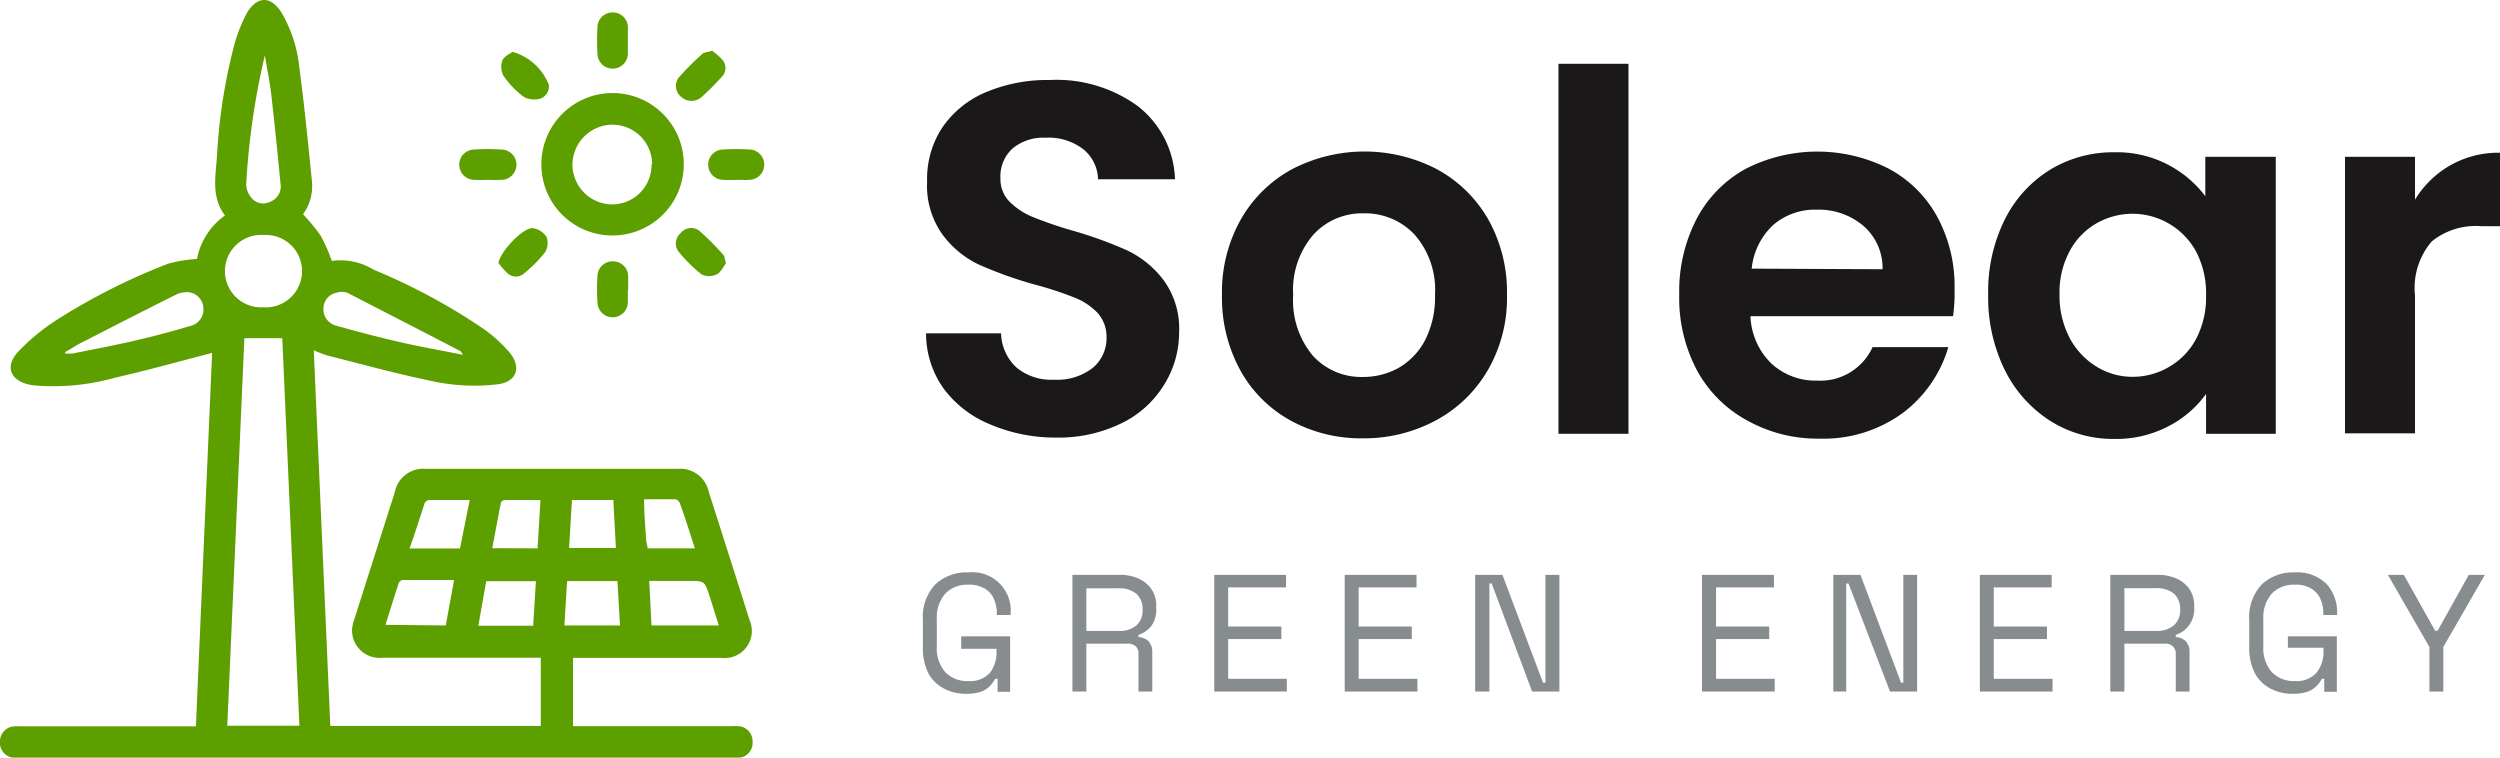
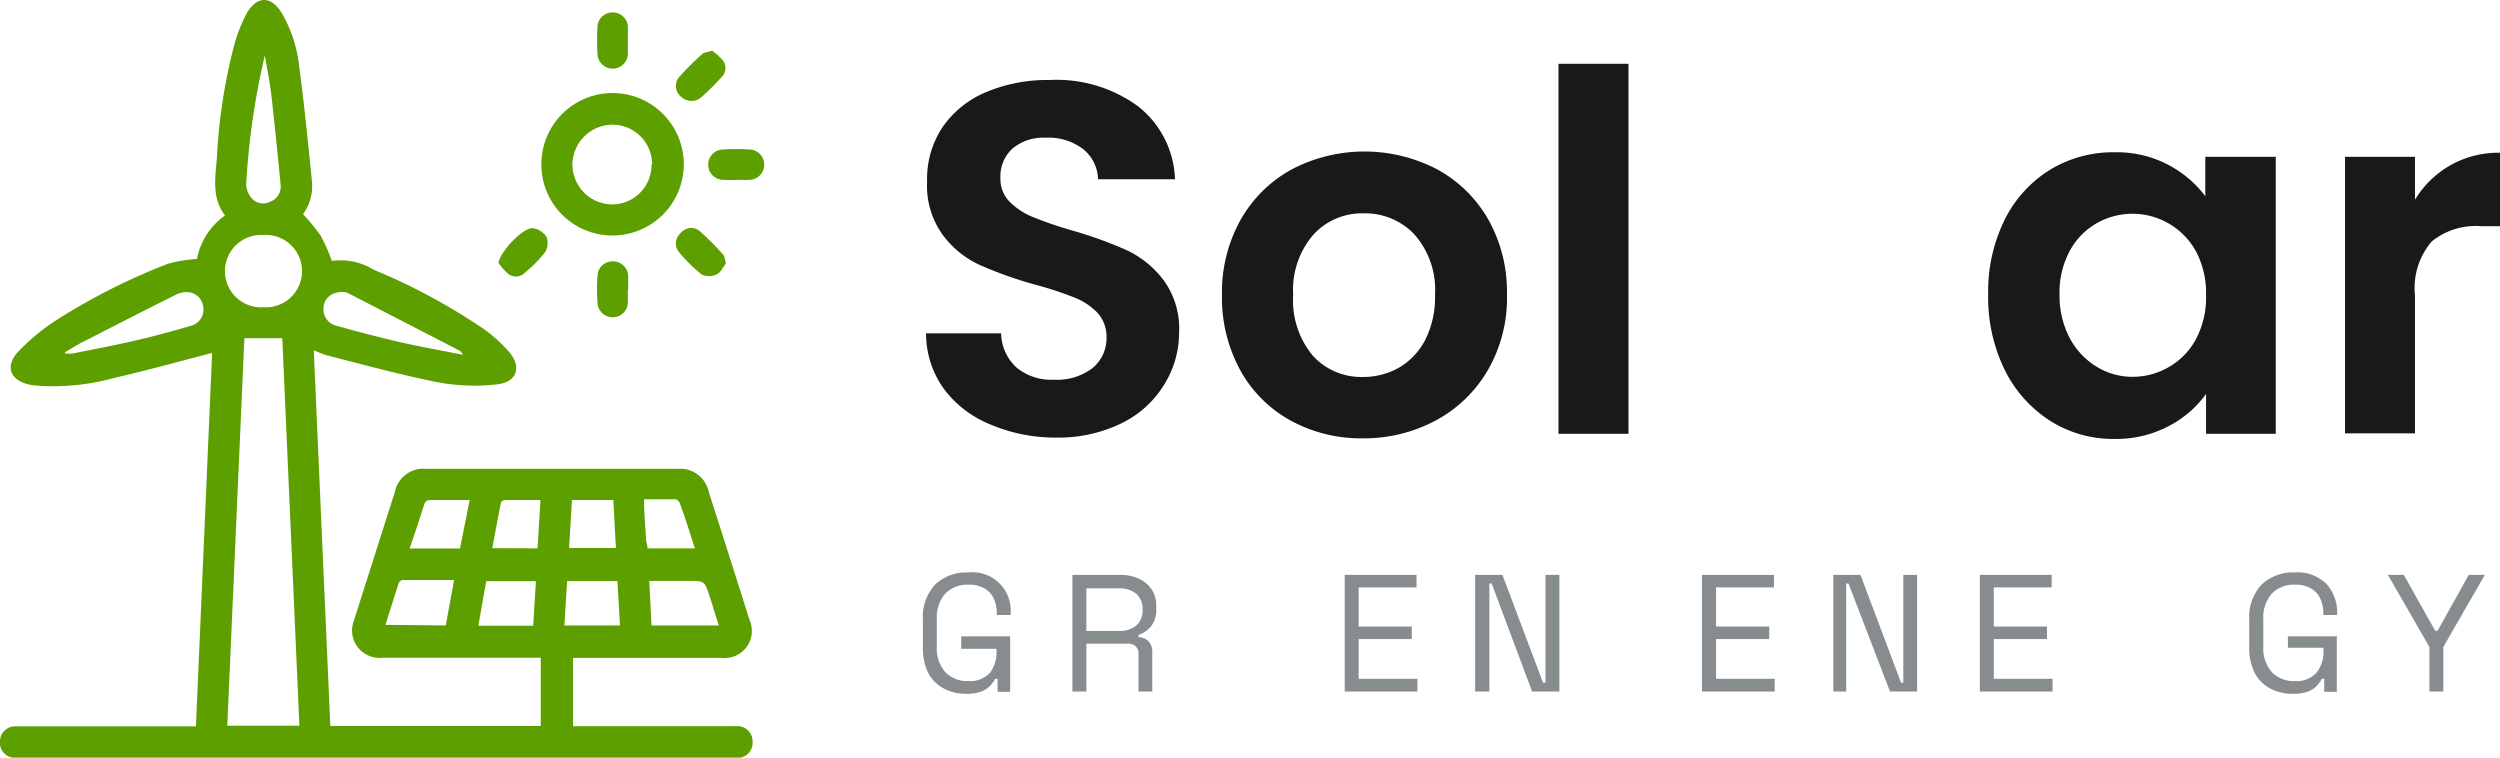
<svg xmlns="http://www.w3.org/2000/svg" width="165" height="50" viewBox="0 0 165 50">
  <defs>
    <style>.a{fill:#5e9f00;}.b{fill:#1a1819;}.c{fill:#878c8f;}</style>
  </defs>
  <path class="a" d="M37.82,43.41v4.52H48.26a4.69,4.69,0,0,1,.53,0,1,1,0,0,1,.88,1A1,1,0,0,1,48.9,50a3.28,3.28,0,0,1-.63,0H1.38A2.83,2.83,0,0,1,.8,50,1,1,0,0,1,0,48.88a1,1,0,0,1,.91-.94,4.51,4.51,0,0,1,.52,0h11.5L14,23.29c-2.15.56-4.27,1.15-6.41,1.64a15.08,15.08,0,0,1-5.31.51L2,25.4c-1.32-.27-1.71-1.2-.8-2.19a13.88,13.88,0,0,1,2.58-2.12,41.61,41.61,0,0,1,7.3-3.68A9.23,9.23,0,0,1,13,17.09a4.57,4.57,0,0,1,1.85-2.87c-.92-1.21-.62-2.57-.53-3.91a36.78,36.78,0,0,1,1.09-7.15A10.22,10.22,0,0,1,16.31.83C17-.29,17.9-.27,18.59.85a8.89,8.89,0,0,1,1.16,3.57c.34,2.51.58,5,.84,7.56A3.16,3.16,0,0,1,20,14.14a12.76,12.76,0,0,1,1.17,1.42,11.53,11.53,0,0,1,.73,1.66,4.17,4.17,0,0,1,2.76.58,40.41,40.41,0,0,1,7.16,3.84,9.4,9.4,0,0,1,1.79,1.6c.85,1,.49,2-.82,2.13A13.15,13.15,0,0,1,29,25.25c-2.5-.49-5-1.18-7.44-1.8a9,9,0,0,1-.85-.33c.36,8.28.73,16.52,1.09,24.79H35.69v-4.5H25.24a1.81,1.81,0,0,1-2-1.93,2.83,2.83,0,0,1,.13-.56l2.69-8.45a1.91,1.91,0,0,1,2-1.53H44.78a1.92,1.92,0,0,1,2,1.53q1.35,4.21,2.69,8.45a1.79,1.79,0,0,1-1.84,2.5H37.82ZM19.76,47.9Q19.19,35,18.63,22.32h-2.5L15,47.9ZM17.39,20.28a2.39,2.39,0,1,0,0-4.77,2.39,2.39,0,1,0,0,4.77Zm.09-16.62a48.35,48.35,0,0,0-1.23,8.52,1.45,1.45,0,0,0,.38.92,1,1,0,0,0,1.21.21,1.07,1.07,0,0,0,.68-1.14c-.19-1.93-.38-3.86-.6-5.79C17.82,5.47,17.63,4.56,17.48,3.66ZM30.56,23.42c-.12-.18-.14-.22-.16-.24-2.48-1.29-5-2.58-7.46-3.85a1.16,1.16,0,0,0-.76,0,1.05,1.05,0,0,0-.83,1,1.11,1.11,0,0,0,.86,1.17c1.43.4,2.87.78,4.32,1.11C27.82,22.9,29.13,23.13,30.56,23.42ZM4.3,23.24l0,.09a4.38,4.38,0,0,0,.51,0c1.43-.29,2.88-.56,4.31-.9,1.17-.27,2.33-.59,3.49-.93a1.11,1.11,0,0,0,.81-1.21,1.1,1.1,0,0,0-.93-1,1.59,1.59,0,0,0-.86.15q-3,1.5-6,3.05C5.17,22.69,4.74,23,4.3,23.24ZM43,41.28h4.44c-.21-.68-.41-1.31-.61-1.94-.33-1-.33-1-1.41-1H42.85Zm-13.58,0,.55-3H26.58a.36.36,0,0,0-.26.19c-.3.91-.58,1.83-.88,2.77Zm11.5,0-.17-2.93H37.43l-.18,2.93ZM31,33c-.95,0-1.81,0-2.66,0a.4.4,0,0,0-.31.2c-.33,1-.64,2-1,3h3.33Zm.57,8.3h3.62l.18-2.94H32.09ZM40.48,33H37.75l-.19,3.17h3.09Zm-5,3.19L35.67,33H33.32c-.09,0-.25.1-.26.18-.2,1-.38,2-.57,3Zm7.26,0h3.12c-.32-1-.63-2-1-3a.44.44,0,0,0-.28-.24c-.67,0-1.35,0-2.07,0,0,1,.09,1.87.14,2.78C42.71,35.91,42.73,36.05,42.74,36.22Z" />
  <path class="a" d="M35.73,10.85a4.7,4.7,0,1,1,4.65,4.69A4.68,4.68,0,0,1,35.73,10.85Zm7.31,0a2.62,2.62,0,0,0-2.65-2.62,2.66,2.66,0,0,0-2.61,2.63,2.64,2.64,0,0,0,2.64,2.63A2.6,2.6,0,0,0,43,10.83Z" />
  <path class="a" d="M41.44,2.64c0,.3,0,.6,0,.89a1,1,0,0,1-1,1,1,1,0,0,1-1-.87,14.82,14.82,0,0,1,0-2,1,1,0,0,1,1-.84,1,1,0,0,1,1,.91c0,.32,0,.63,0,1Z" />
  <path class="a" d="M47,3.35a4.08,4.08,0,0,1,.73.66.83.83,0,0,1-.1,1.07,16.94,16.94,0,0,1-1.34,1.34,1,1,0,0,1-1.3,0,.93.93,0,0,1-.22-1.27,17.55,17.55,0,0,1,1.55-1.56C46.44,3.45,46.67,3.45,47,3.35Z" />
  <path class="a" d="M32.9,17.35c.1-.73,1.63-2.36,2.27-2.29a1.3,1.3,0,0,1,.9.57,1.22,1.22,0,0,1-.08,1,8.87,8.87,0,0,1-1.36,1.38.82.82,0,0,1-1.07.08A3.9,3.9,0,0,1,32.9,17.35Z" />
  <path class="a" d="M41.44,19.1c0,.28,0,.56,0,.84a1,1,0,0,1-1,1,1,1,0,0,1-1-.89,12.56,12.56,0,0,1,0-1.94,1,1,0,0,1,1.07-.86,1,1,0,0,1,.95.94c0,.31,0,.63,0,.94Z" />
  <path class="a" d="M47.91,17.38c-.17.22-.33.6-.61.73a1.15,1.15,0,0,1-1,0,9.74,9.74,0,0,1-1.51-1.5.89.89,0,0,1,.11-1.2.9.9,0,0,1,1.22-.21,17.69,17.69,0,0,1,1.62,1.62C47.83,16.9,47.83,17.09,47.91,17.38Z" />
-   <path class="a" d="M32.2,11.87a8.77,8.77,0,0,1-.89,0,1,1,0,0,1-1-1,1,1,0,0,1,.92-1,14.9,14.9,0,0,1,1.89,0,1,1,0,0,1-.07,2A8.77,8.77,0,0,1,32.2,11.87Z" />
-   <path class="a" d="M33.83,3.42a3.65,3.65,0,0,1,2.39,2.17.85.85,0,0,1-.56.92,1.49,1.49,0,0,1-1.07-.1A5.9,5.9,0,0,1,33.23,5a1.28,1.28,0,0,1-.08-1C33.28,3.7,33.69,3.53,33.83,3.42Z" />
  <path class="a" d="M48.63,11.87a8.84,8.84,0,0,1-.89,0,1,1,0,0,1-1-1,1,1,0,0,1,.91-1,14.9,14.9,0,0,1,1.89,0,1,1,0,0,1,.9,1,1,1,0,0,1-1,1C49.23,11.89,48.93,11.87,48.63,11.87Z" />
  <path class="b" d="M65.33,28a7.16,7.16,0,0,1-3.06-2.37A6.25,6.25,0,0,1,61.12,22h4.95a3.19,3.19,0,0,0,1,2.24,3.59,3.59,0,0,0,2.5.82,3.83,3.83,0,0,0,2.54-.77,2.54,2.54,0,0,0,.92-2,2.33,2.33,0,0,0-.63-1.68,4.32,4.32,0,0,0-1.56-1,22.76,22.76,0,0,0-2.59-.84,27.11,27.11,0,0,1-3.65-1.31,6.35,6.35,0,0,1-2.41-2,5.52,5.52,0,0,1-1-3.48,6.16,6.16,0,0,1,1-3.56,6.53,6.53,0,0,1,2.87-2.33,10.42,10.42,0,0,1,4.22-.81A9.11,9.11,0,0,1,75.09,7a6.37,6.37,0,0,1,2.46,4.83H72.47a2.62,2.62,0,0,0-1-2A3.75,3.75,0,0,0,69,9.09a3.17,3.17,0,0,0-2.16.7,2.49,2.49,0,0,0-.81,2,2.1,2.1,0,0,0,.61,1.53,4.65,4.65,0,0,0,1.52,1,25.78,25.78,0,0,0,2.56.88,27.31,27.31,0,0,1,3.66,1.32,6.53,6.53,0,0,1,2.44,2,5.44,5.44,0,0,1,1,3.46,6.49,6.49,0,0,1-1,3.43,6.74,6.74,0,0,1-2.81,2.53,9.5,9.5,0,0,1-4.38.94A10.91,10.91,0,0,1,65.33,28Z" />
  <path class="b" d="M85.17,27.75a8.43,8.43,0,0,1-3.31-3.31,10,10,0,0,1-1.21-5,9.78,9.78,0,0,1,1.24-4.95,8.63,8.63,0,0,1,3.38-3.32,10.37,10.37,0,0,1,9.57,0,8.65,8.65,0,0,1,3.39,3.32,9.77,9.77,0,0,1,1.23,4.95,9.5,9.5,0,0,1-1.27,5,8.73,8.73,0,0,1-3.43,3.31,10,10,0,0,1-4.83,1.18A9.68,9.68,0,0,1,85.17,27.75Zm7.12-3.46a4.51,4.51,0,0,0,1.76-1.83,6.2,6.2,0,0,0,.66-3,5.51,5.51,0,0,0-1.37-4A4.48,4.48,0,0,0,90,14.08a4.36,4.36,0,0,0-3.31,1.4,5.58,5.58,0,0,0-1.34,4,5.68,5.68,0,0,0,1.3,4,4.32,4.32,0,0,0,3.29,1.4A4.8,4.8,0,0,0,92.29,24.29Z" />
  <path class="b" d="M107.48,4.21V28.63h-4.62V4.21Z" />
-   <path class="b" d="M128.9,20.87H115.53A4.59,4.59,0,0,0,116.92,24a4.29,4.29,0,0,0,3,1.12,3.79,3.79,0,0,0,3.67-2.21h5a8.35,8.35,0,0,1-3,4.34,8.86,8.86,0,0,1-5.51,1.7,9.51,9.51,0,0,1-4.73-1.18A8.21,8.21,0,0,1,112,24.44a10.17,10.17,0,0,1-1.17-5,10.38,10.38,0,0,1,1.15-5,8,8,0,0,1,3.24-3.3,10.4,10.4,0,0,1,9.45,0,7.87,7.87,0,0,1,3.2,3.19A9.6,9.6,0,0,1,129,19.09,10.61,10.61,0,0,1,128.9,20.87Zm-4.65-3.1A3.69,3.69,0,0,0,123,14.92a4.55,4.55,0,0,0-3.07-1.08,4.22,4.22,0,0,0-2.89,1,4.57,4.57,0,0,0-1.43,2.89Z" />
  <path class="b" d="M132.31,14.5a8.1,8.1,0,0,1,3-3.3,8,8,0,0,1,4.24-1.15,7.3,7.3,0,0,1,6,2.9v-2.6h4.65V28.63H145.6V26a7,7,0,0,1-2.46,2.12,7.45,7.45,0,0,1-3.62.85,7.75,7.75,0,0,1-4.2-1.19,8.38,8.38,0,0,1-3-3.35,10.86,10.86,0,0,1-1.1-5A10.67,10.67,0,0,1,132.31,14.5Zm12.63,2.1a4.78,4.78,0,0,0-6.57-1.86,4.59,4.59,0,0,0-1.77,1.83,5.72,5.72,0,0,0-.67,2.85,6,6,0,0,0,.67,2.89,4.9,4.9,0,0,0,1.79,1.9,4.5,4.5,0,0,0,2.36.66,4.73,4.73,0,0,0,2.4-.65,4.63,4.63,0,0,0,1.79-1.85,5.89,5.89,0,0,0,.66-2.88A5.93,5.93,0,0,0,144.94,16.6Z" />
  <path class="b" d="M161.72,10.91a6.45,6.45,0,0,1,3.28-.83v4.85h-1.22a4.63,4.63,0,0,0-3.28,1,4.7,4.7,0,0,0-1.11,3.56v9.11h-4.62V10.35h4.62v2.83A6.49,6.49,0,0,1,161.72,10.91Z" />
  <path class="c" d="M63.78,45.79a3.07,3.07,0,0,1-1.51-.36,2.43,2.43,0,0,1-1-1,3.67,3.67,0,0,1-.36-1.71V40.91a3.13,3.13,0,0,1,.81-2.33,3,3,0,0,1,2.19-.8,2.53,2.53,0,0,1,2.79,2.75v.06h-.91v-.08a2.38,2.38,0,0,0-.2-1,1.46,1.46,0,0,0-.61-.67,2,2,0,0,0-1.07-.25,2,2,0,0,0-1.53.6,2.38,2.38,0,0,0-.55,1.68v1.8a2.38,2.38,0,0,0,.55,1.68,2,2,0,0,0,1.54.6,1.75,1.75,0,0,0,1.42-.55A2.21,2.21,0,0,0,65.77,43v-.18H63.44V42h3.23v3.66h-.83V44.8h-.16a1.8,1.8,0,0,1-.34.47,1.51,1.51,0,0,1-.59.38A2.89,2.89,0,0,1,63.78,45.79Z" />
  <path class="c" d="M70.78,45.64v-7.7h3.11a2.92,2.92,0,0,1,1.26.25,2,2,0,0,1,.85.7A1.86,1.86,0,0,1,76.31,40v.12A1.83,1.83,0,0,1,76,41.3a1.78,1.78,0,0,1-.86.6v.15a1,1,0,0,1,.65.26,1,1,0,0,1,.26.74v2.59h-.91V43.16a.65.65,0,0,0-.18-.5.76.76,0,0,0-.55-.18H71.7v3.16Zm.92-4h2.1A1.71,1.71,0,0,0,75,41.28a1.3,1.3,0,0,0,.41-1v-.08a1.33,1.33,0,0,0-.4-1,1.74,1.74,0,0,0-1.18-.37H71.7Z" />
-   <path class="c" d="M80.14,45.64v-7.7h4.74v.83H81.06v2.58h3.51v.83H81.06V44.8h3.87v.84Z" />
  <path class="c" d="M88.75,45.64v-7.7h4.74v.83H89.67v2.58h3.51v.83H89.67V44.8h3.88v.84Z" />
  <path class="c" d="M97.36,45.64v-7.7h1.8l2.68,7.12H102V37.94h.92v7.7h-1.8l-2.67-7.13h-.15v7.13Z" />
  <path class="c" d="M112.33,45.64v-7.7h4.75v.83h-3.82v2.58h3.51v.83h-3.51V44.8h3.87v.84Z" />
  <path class="c" d="M121,45.64v-7.7h1.79l2.68,7.12h.15V37.94h.91v7.7h-1.79L122,38.51h-.15v7.13Z" />
  <path class="c" d="M130.67,45.64v-7.7h4.74v.83h-3.82v2.58h3.51v.83h-3.51V44.8h3.88v.84Z" />
-   <path class="c" d="M139.28,45.64v-7.7h3.12a3,3,0,0,1,1.26.25,2,2,0,0,1,.85.7,1.94,1.94,0,0,1,.31,1.09v.12a1.78,1.78,0,0,1-.37,1.2,1.71,1.71,0,0,1-.85.6v.15a1,1,0,0,1,.65.26,1,1,0,0,1,.26.74v2.59h-.91V43.16a.62.62,0,0,0-.19-.5.73.73,0,0,0-.54-.18h-2.66v3.16Zm.93-4h2.1a1.73,1.73,0,0,0,1.17-.37,1.33,1.33,0,0,0,.41-1v-.08a1.33,1.33,0,0,0-.4-1,1.75,1.75,0,0,0-1.18-.37h-2.1Z" />
  <path class="c" d="M151.33,45.79a3.07,3.07,0,0,1-1.51-.36,2.43,2.43,0,0,1-1-1,3.67,3.67,0,0,1-.37-1.71V40.91a3.13,3.13,0,0,1,.82-2.33,3,3,0,0,1,2.19-.8,2.74,2.74,0,0,1,2.08.75,2.81,2.81,0,0,1,.71,2v.06h-.91v-.08a2.38,2.38,0,0,0-.2-1,1.52,1.52,0,0,0-.61-.67,2,2,0,0,0-1.07-.25,2,2,0,0,0-1.53.6,2.38,2.38,0,0,0-.55,1.68v1.8a2.38,2.38,0,0,0,.55,1.68,2,2,0,0,0,1.54.6,1.76,1.76,0,0,0,1.42-.55,2.21,2.21,0,0,0,.46-1.47v-.18H151V42h3.23v3.66h-.83V44.8h-.16a1.8,1.8,0,0,1-.34.47,1.58,1.58,0,0,1-.59.38A2.93,2.93,0,0,1,151.33,45.79Z" />
  <path class="c" d="M160.34,45.64V42.7l-2.74-4.76h1.05l2.07,3.69h.16l2.06-3.69H164l-2.74,4.76v2.94Z" />
</svg>